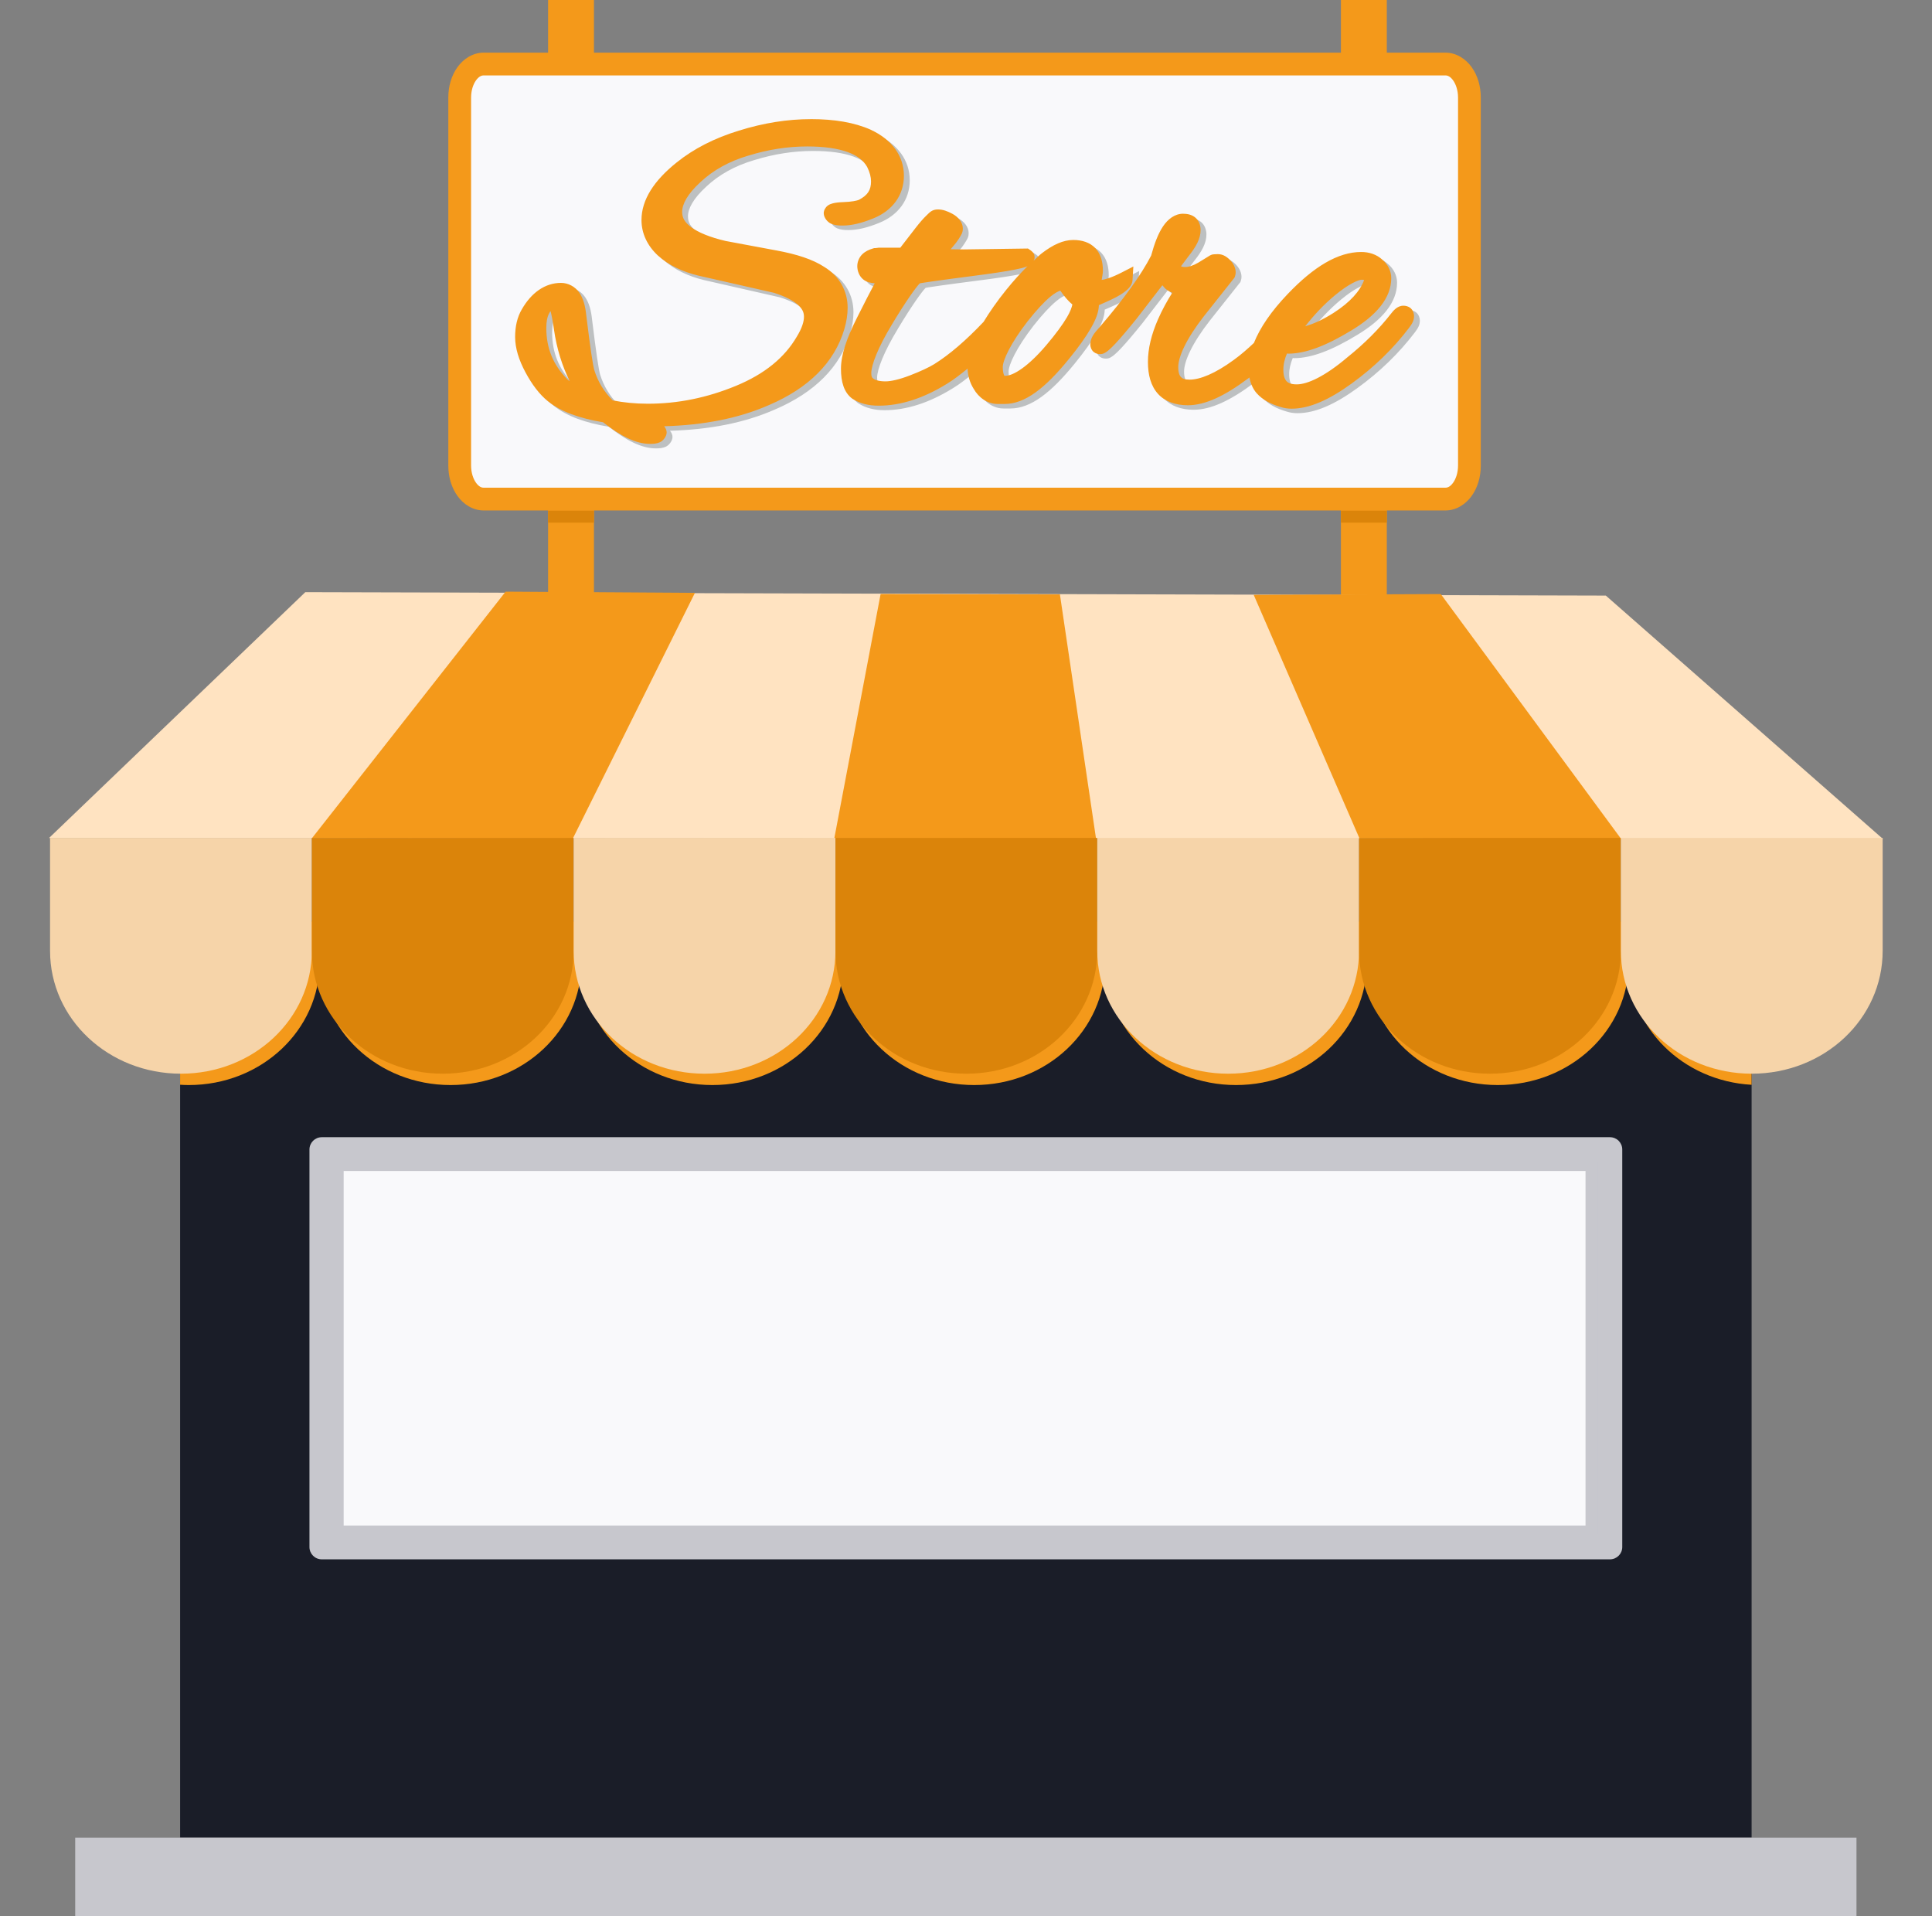
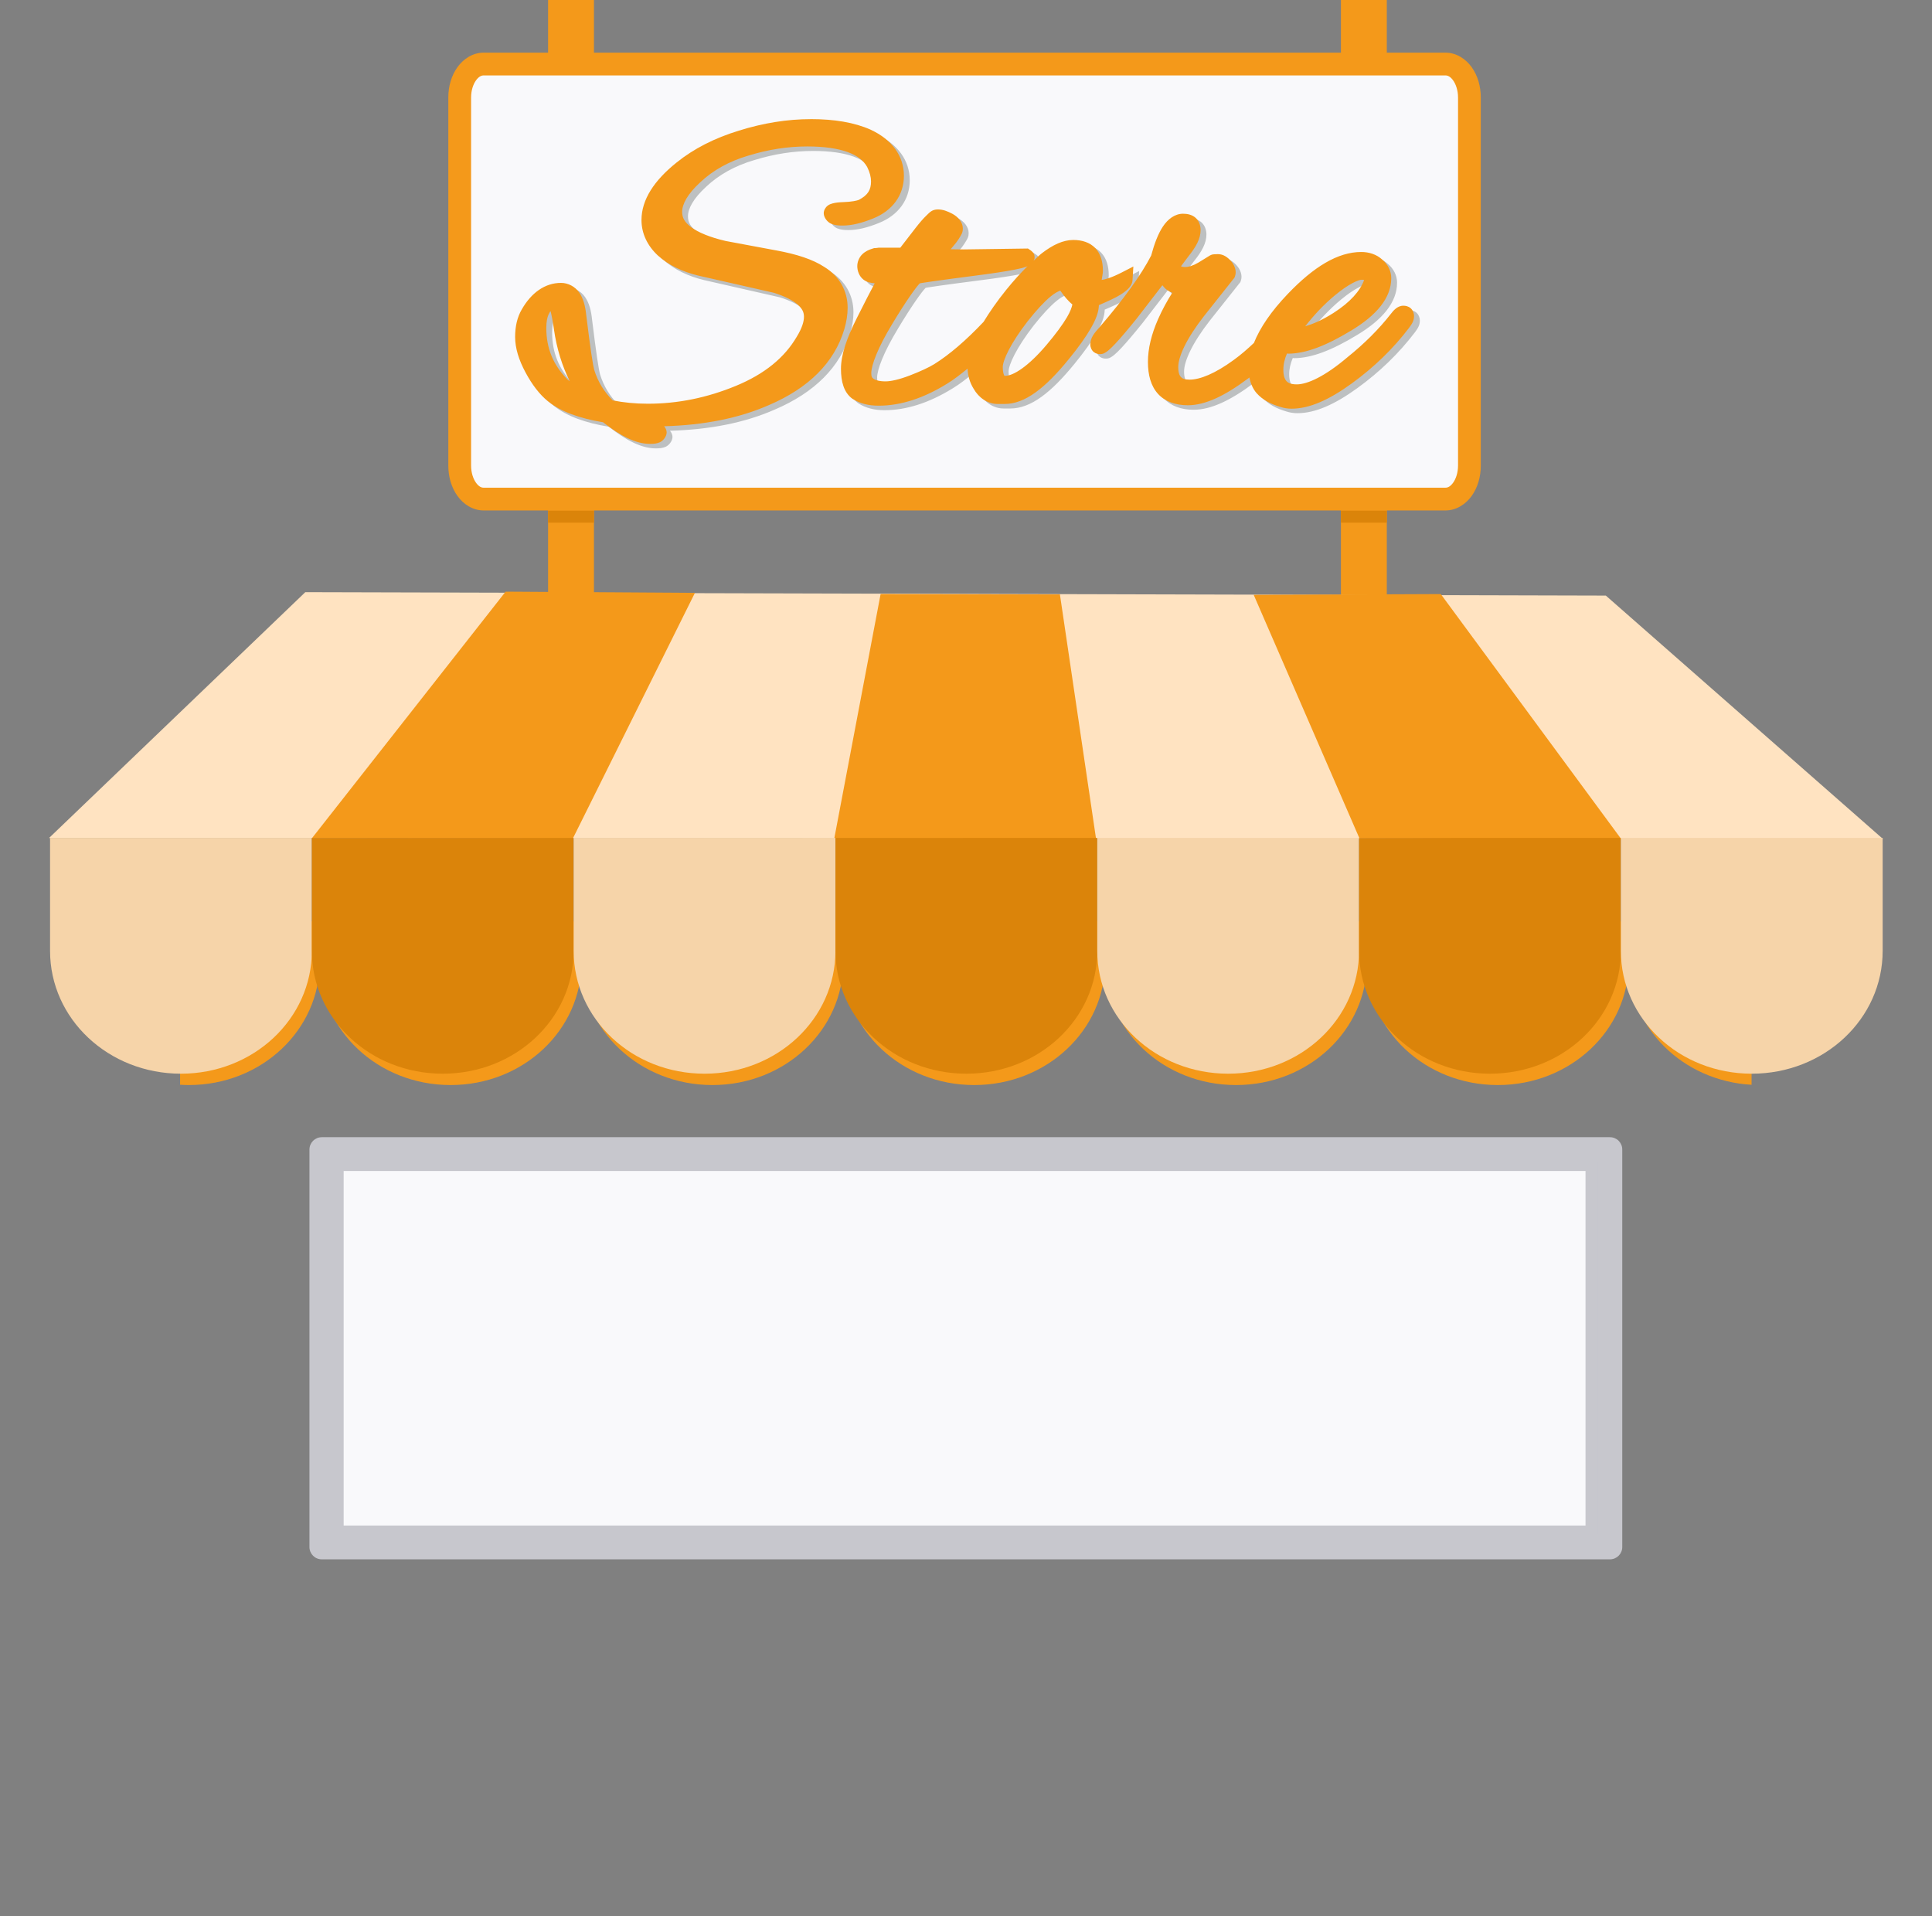
<svg xmlns="http://www.w3.org/2000/svg" width="121" height="120" viewBox="0 0 121 120" fill="none">
  <rect x="0" y="0" width="121" height="120" fill="#808080" stroke="none" />
  <path d="M34.326 0H37.199V38.149H34.326V0Z" fill="#F4991A" />
  <path d="M83.982 0H86.855V38.149H83.982V0Z" fill="#F4991A" />
  <path d="M83.982 31.966V32.73H86.855V31.966H83.982Z" fill="#DB840A" />
-   <path d="M11.281 57.702H109.702V115.078H11.281V57.702Z" fill="#1A1D28" />
  <path d="M11.279 57.702V67.929C11.459 67.94 11.64 67.948 11.824 67.948C16.366 67.948 20.022 64.516 20.022 60.254C20.022 64.516 23.678 67.948 28.22 67.948C32.761 67.948 36.418 64.516 36.418 60.254C36.418 64.516 40.075 67.948 44.617 67.948C49.159 67.948 52.815 64.516 52.815 60.254C52.815 64.516 56.471 67.948 61.013 67.948C65.555 67.948 69.212 64.516 69.212 60.254C69.212 64.516 72.869 67.948 77.41 67.948C81.952 67.948 85.609 64.516 85.609 60.254C85.609 64.516 89.264 67.948 93.806 67.948C98.348 67.948 102.005 64.516 102.005 60.254C102.005 64.357 105.394 67.689 109.7 67.932V57.702H11.279Z" fill="#F4991A" />
  <path d="M3.07 52.478L117.93 52.538L100.572 37.297L19.121 37.083L3.07 52.478Z" fill="#FFE3C1" />
  <path d="M19.551 52.472L31.666 37.05L43.523 37.126L35.876 52.51L19.551 52.472Z" fill="#F4991A" />
  <path d="M55.152 37.2L66.382 37.224L68.644 52.518L52.25 52.507L55.152 37.2Z" fill="#F4991A" />
  <path d="M78.519 37.251L85.134 52.481L101.557 52.571L90.236 37.202L78.519 37.251Z" fill="#F4991A" />
  <path d="M3.135 52.473V59.543C3.135 63.806 6.791 67.237 11.333 67.237C15.875 67.237 19.531 63.806 19.531 59.543V52.473H3.135Z" fill="#F6D4A9" />
  <path d="M19.531 52.473V59.543C19.531 63.806 23.188 67.237 27.73 67.237C32.271 67.237 35.928 63.806 35.928 59.543V52.473H19.531Z" fill="#DB840A" />
  <path d="M35.928 52.473V59.543C35.928 63.806 39.584 67.237 44.126 67.237C48.668 67.237 52.324 63.806 52.324 59.543V52.473H35.928Z" fill="#F6D4A9" />
  <path d="M52.324 52.473V59.543C52.324 63.806 55.981 67.237 60.523 67.237C65.064 67.237 68.721 63.806 68.721 59.543V52.473H52.324Z" fill="#DB840A" />
  <path d="M68.721 52.473V59.543C68.721 63.806 72.377 67.237 76.919 67.237C81.461 67.237 85.117 63.806 85.117 59.543V52.473H68.721Z" fill="#F6D4A9" />
  <path d="M85.117 52.473V59.543C85.117 63.806 88.774 67.237 93.315 67.237C97.857 67.237 101.514 63.806 101.514 59.543V52.473H85.117Z" fill="#DB840A" />
  <path d="M101.514 52.473V59.543C101.514 63.806 105.17 67.237 109.712 67.237C114.254 67.237 117.91 63.806 117.91 59.543V52.473H101.514Z" fill="#F6D4A9" />
-   <path d="M4.711 115.078H116.27V120H4.711V115.078Z" fill="#C7C7CD" />
  <path d="M20.151 71.214C19.726 71.214 19.381 71.558 19.381 71.984V96.879C19.381 97.304 19.726 97.649 20.151 97.649H100.832C101.257 97.648 101.601 97.304 101.601 96.879V71.984C101.601 71.559 101.257 71.214 100.832 71.214H20.151Z" fill="#C7C7CD" />
  <path d="M20.922 72.754H100.063V96.109H20.922V72.754Z" fill="#C7C7CD" />
  <path d="M21.523 73.332H99.3V95.531H21.523V73.332Z" fill="#F9F9FB" />
  <path d="M34.324 31.966V32.73H37.197V31.966H34.324Z" fill="#DB840A" />
  <path d="M30.291 3.297C29.609 3.297 29.021 3.688 28.65 4.207C28.278 4.726 28.078 5.387 28.078 6.105V29.158C28.078 29.875 28.278 30.537 28.65 31.056C29.021 31.575 29.609 31.966 30.291 31.966H90.528C91.211 31.966 91.798 31.575 92.17 31.056C92.541 30.537 92.741 29.876 92.741 29.158V6.105C92.741 5.387 92.541 4.726 92.17 4.207C91.798 3.688 91.211 3.297 90.528 3.297H30.291Z" fill="#F4991A" />
  <path d="M30.291 4.723H90.528C90.676 4.723 90.839 4.799 91.01 5.037C91.181 5.276 91.316 5.661 91.316 6.105V29.158C91.316 29.602 91.181 29.988 91.01 30.226C90.84 30.464 90.676 30.54 90.528 30.54H30.291C30.143 30.54 29.98 30.465 29.809 30.226C29.638 29.988 29.504 29.601 29.504 29.158V6.105C29.504 5.661 29.638 5.276 29.809 5.037C29.98 4.799 30.143 4.723 30.291 4.723Z" fill="#F9F9FB" />
  <path d="M51.142 7.743C49.673 7.743 48.172 7.985 46.642 8.464H46.641C45.121 8.927 43.816 9.591 42.739 10.46C41.333 11.585 40.542 12.787 40.542 14.063C40.542 14.894 40.905 15.661 41.554 16.27L41.557 16.273L41.559 16.275C42.222 16.878 43.083 17.296 44.112 17.544H44.114L48.83 18.616C49.528 18.836 50.027 19.097 50.321 19.355C50.617 19.616 50.717 19.839 50.717 20.12C50.717 20.424 50.588 20.841 50.276 21.351L50.273 21.355L50.271 21.36C49.505 22.675 48.257 23.701 46.463 24.442C44.651 25.192 42.814 25.564 40.939 25.564C40.145 25.564 39.416 25.489 38.739 25.355C38.201 24.819 37.808 24.189 37.574 23.425L37.574 23.423L37.573 23.421C37.557 23.371 37.479 22.981 37.395 22.404C37.311 21.827 37.205 21.026 37.08 20.006L37.081 20.015C37.023 19.439 36.898 18.969 36.641 18.599C36.385 18.23 35.95 17.997 35.501 17.997C34.494 17.997 33.632 18.622 33.042 19.662C32.757 20.146 32.627 20.729 32.627 21.383C32.627 22.081 32.856 22.818 33.276 23.601C33.692 24.376 34.155 24.985 34.689 25.416H34.69H34.69C35.501 26.068 36.66 26.48 38.135 26.725C39.223 27.581 40.178 28.079 41.074 28.079C41.296 28.079 41.486 28.066 41.687 27.98C41.887 27.894 42.118 27.625 42.118 27.358C42.118 27.233 42.053 27.078 41.959 26.975C44.436 26.906 46.639 26.479 48.531 25.645H48.532C51.007 24.584 52.624 22.989 53.243 20.899H53.244C53.38 20.433 53.452 19.984 53.452 19.554C53.452 18.482 52.923 17.568 51.989 16.997C51.272 16.527 50.273 16.2 48.969 15.961H48.968L45.809 15.372C44.818 15.139 44.099 14.838 43.667 14.519C43.235 14.199 43.087 13.913 43.087 13.551C43.087 13.07 43.413 12.44 44.224 11.696L44.226 11.694L44.228 11.691C45.031 10.938 46.027 10.383 47.24 10.024H47.243H47.246C48.477 9.643 49.702 9.453 50.927 9.453C51.994 9.453 52.842 9.58 53.461 9.807C54.074 10.033 54.45 10.342 54.674 10.735C54.841 11.072 54.917 11.372 54.917 11.64C54.917 12.179 54.717 12.498 54.161 12.795C54.042 12.848 53.702 12.922 53.199 12.938H53.199C52.919 12.948 52.701 12.968 52.502 13.023C52.403 13.05 52.304 13.083 52.194 13.166C52.083 13.25 51.956 13.435 51.956 13.632C51.956 13.919 52.2 14.201 52.422 14.295C52.645 14.389 52.867 14.407 53.134 14.407C53.706 14.407 54.333 14.253 55.033 13.969C56.251 13.489 56.977 12.513 56.977 11.29C56.977 10.035 56.206 9.012 54.896 8.406L54.892 8.403L54.889 8.401C53.873 7.951 52.623 7.741 51.142 7.741L51.142 7.743ZM59.112 13.397C58.735 13.397 58.594 13.58 58.393 13.771C58.192 13.961 57.971 14.217 57.711 14.551H57.71L57.709 14.554C57.35 15.022 57.041 15.421 56.75 15.793H55.384L55.345 15.8C55.25 15.816 55.182 15.82 55.181 15.82H55.113L55.048 15.839C54.782 15.916 54.546 16.029 54.359 16.216C54.171 16.404 54.057 16.68 54.057 16.945C54.057 17.252 54.181 17.585 54.433 17.785C54.639 17.948 54.888 18.003 55.147 18.023C54.835 18.617 54.53 19.198 54.055 20.148C53.392 21.455 53.034 22.503 53.034 23.379C53.034 24.189 53.219 24.861 53.74 25.245L53.751 25.253L53.764 25.261C54.217 25.555 54.774 25.688 55.397 25.688C56.778 25.688 58.201 25.221 59.654 24.327C60.114 24.052 60.538 23.711 60.962 23.369C60.983 23.813 61.102 24.24 61.336 24.615C61.663 25.197 62.222 25.58 62.851 25.58H63.282C64.563 25.58 65.834 24.576 67.287 22.793H67.287C67.898 22.045 68.363 21.398 68.684 20.838C68.994 20.297 69.176 19.841 69.189 19.39C69.715 19.163 70.206 18.944 70.526 18.745C70.724 18.623 70.885 18.505 71.019 18.368C71.153 18.231 71.282 18.062 71.297 17.808L71.346 16.971L70.6 17.354C69.981 17.672 69.53 17.8 69.363 17.807C69.39 17.618 69.44 17.404 69.44 17.242C69.44 16.682 69.304 16.181 68.966 15.823C68.627 15.465 68.13 15.309 67.588 15.309C66.943 15.309 66.298 15.617 65.614 16.142C65.449 16.269 65.27 16.453 65.098 16.608C65.125 16.547 65.163 16.499 65.163 16.407C65.163 16.159 65.053 16.086 65.002 16.035C64.951 15.984 64.911 15.956 64.869 15.928L64.745 15.845L60.727 15.902C60.386 15.902 60.185 15.893 59.904 15.89C60.009 15.761 60.17 15.582 60.251 15.473C60.366 15.317 60.456 15.182 60.527 15.055C60.597 14.928 60.667 14.827 60.667 14.604C60.667 14.188 60.359 13.856 60.01 13.67C59.702 13.505 59.419 13.398 59.112 13.398L59.112 13.397ZM74.46 13.666C73.948 13.666 73.51 14 73.2 14.464C72.901 14.912 72.668 15.52 72.46 16.289C71.841 17.486 70.764 18.991 69.225 20.777C68.895 21.146 68.651 21.423 68.651 21.871C68.651 22.006 68.721 22.21 68.864 22.325C69.008 22.44 69.156 22.457 69.264 22.457C69.44 22.457 69.521 22.402 69.594 22.359C69.668 22.316 69.729 22.27 69.793 22.215C69.923 22.107 70.064 21.968 70.233 21.787C70.571 21.425 71.015 20.901 71.575 20.206L71.578 20.201L73.164 18.144C73.23 18.222 73.292 18.306 73.369 18.372C73.492 18.476 73.632 18.558 73.781 18.617C73.467 19.116 73.166 19.653 72.891 20.277C72.477 21.22 72.258 22.11 72.258 22.947C72.258 23.764 72.444 24.453 72.887 24.943C73.33 25.433 73.995 25.66 74.756 25.66C75.856 25.66 77.085 25.065 78.542 23.976L78.547 23.973L78.552 23.969C78.573 23.953 78.588 23.934 78.609 23.918C78.69 24.284 78.824 24.629 79.07 24.907C79.434 25.316 79.95 25.592 80.578 25.771C80.792 25.841 81.021 25.875 81.258 25.875C82.375 25.875 83.605 25.322 85.012 24.303C86.411 23.291 87.613 22.127 88.612 20.814L88.615 20.809L88.618 20.805C88.786 20.574 88.925 20.387 88.925 20.066C88.925 19.919 88.862 19.711 88.711 19.581C88.56 19.452 88.389 19.426 88.258 19.426C88.044 19.426 87.893 19.518 87.777 19.611C87.661 19.704 87.567 19.812 87.471 19.94L87.477 19.933C86.73 20.888 85.824 21.795 84.754 22.654L84.749 22.658L84.744 22.663C83.365 23.833 82.265 24.352 81.581 24.352C81.226 24.352 81.051 24.27 80.94 24.153C80.829 24.035 80.741 23.823 80.741 23.431C80.741 23.077 80.829 22.745 80.967 22.418C80.993 22.418 81.016 22.429 81.043 22.429C82.147 22.429 83.433 21.925 84.977 20.988H84.978C86.569 20.033 87.498 18.945 87.498 17.698C87.498 17.248 87.277 16.819 86.925 16.53C86.579 16.216 86.115 16.062 85.619 16.062C84.153 16.062 82.643 16.989 81.02 18.686C79.985 19.768 79.29 20.783 78.895 21.758C78.495 22.137 78.078 22.501 77.625 22.829H77.624H77.624C76.463 23.678 75.519 24.056 74.864 24.056C74.554 24.056 74.413 23.986 74.325 23.892C74.236 23.797 74.158 23.617 74.158 23.27C74.158 22.622 74.659 21.502 75.778 20.067H75.778C75.779 20.067 75.779 20.065 75.78 20.065L77.682 17.667L77.708 17.596C77.84 17.244 77.676 16.869 77.454 16.623C77.246 16.392 76.984 16.196 76.641 16.196C76.559 16.196 76.489 16.198 76.419 16.205C76.349 16.212 76.29 16.207 76.158 16.273L76.139 16.282L75.427 16.72C75.082 16.924 74.803 17.003 74.595 17.003C74.427 17.003 74.377 16.977 74.327 16.959L74.779 16.355L74.79 16.342C75.263 15.752 75.558 15.236 75.558 14.682C75.558 14.411 75.462 14.111 75.239 13.917C75.016 13.725 74.736 13.666 74.46 13.666ZM64.718 16.951C64.295 17.369 63.859 17.843 63.394 18.42H63.393C62.801 19.154 62.347 19.813 61.965 20.439C60.858 21.607 59.825 22.492 58.885 23.079C58.551 23.286 58.035 23.53 57.352 23.792C56.682 24.05 56.159 24.164 55.828 24.164C55.428 24.164 55.185 24.083 55.079 24.006C54.973 23.929 54.933 23.869 54.933 23.646C54.933 23.155 55.339 22.063 56.237 20.584H56.238L56.238 20.581C57.103 19.14 57.732 18.269 57.97 18.026C58.018 18.016 58.023 18.014 58.115 17.999C58.282 17.972 58.517 17.938 58.816 17.895C59.413 17.81 60.269 17.696 61.38 17.553C62.507 17.409 63.355 17.28 63.937 17.163C64.228 17.105 64.45 17.052 64.63 16.991C64.66 16.98 64.689 16.962 64.718 16.951V16.951ZM85.646 17.8C85.74 17.8 85.745 17.808 85.8 17.817C85.541 18.509 84.931 19.206 83.88 19.879C83.16 20.337 82.594 20.572 82.11 20.716C82.633 20.043 83.236 19.381 84.012 18.74H84.013H84.014C84.825 18.067 85.447 17.8 85.646 17.8ZM66.77 18.481C67.027 18.855 67.277 19.142 67.527 19.352C67.487 19.535 67.4 19.791 67.189 20.148C66.915 20.613 66.485 21.198 65.904 21.885C64.753 23.246 63.818 23.816 63.335 23.816C63.246 23.816 63.286 23.831 63.255 23.783C63.224 23.734 63.168 23.561 63.168 23.271C63.168 22.85 63.646 21.796 64.734 20.39H64.734C65.287 19.689 65.771 19.172 66.164 18.849C66.426 18.632 66.619 18.536 66.77 18.481ZM34.848 19.765V19.768C34.911 20.019 34.982 20.376 35.055 20.889C35.234 22.13 35.576 23.21 36.05 24.158C36.005 24.117 35.941 24.085 35.9 24.041L35.898 24.039L35.897 24.036C35.006 23.129 34.58 22.088 34.58 20.818C34.58 20.434 34.639 20.151 34.724 19.971C34.797 19.813 34.82 19.8 34.848 19.765Z" fill="#BDC0C1" />
  <path d="M50.777 7.461C49.308 7.461 47.806 7.703 46.276 8.181H46.276C44.756 8.645 43.451 9.309 42.373 10.178C40.968 11.303 40.176 12.505 40.176 13.781C40.176 14.612 40.539 15.378 41.189 15.988L41.192 15.99L41.194 15.993C41.857 16.596 42.718 17.014 43.746 17.262H43.749L48.465 18.334C49.163 18.554 49.662 18.815 49.956 19.073C50.252 19.334 50.352 19.557 50.352 19.838C50.352 20.142 50.223 20.559 49.911 21.069L49.908 21.073L49.906 21.078C49.14 22.393 47.892 23.419 46.098 24.16C44.285 24.91 42.449 25.282 40.574 25.282C39.78 25.282 39.05 25.207 38.373 25.073C37.836 24.537 37.443 23.907 37.209 23.143L37.208 23.141L37.208 23.139C37.192 23.089 37.114 22.699 37.03 22.122C36.946 21.545 36.84 20.744 36.715 19.724L36.716 19.733C36.657 19.157 36.533 18.687 36.276 18.317C36.019 17.948 35.584 17.715 35.136 17.715C34.129 17.715 33.267 18.34 32.677 19.38C32.392 19.864 32.262 20.447 32.262 21.101C32.262 21.799 32.491 22.536 32.911 23.319C33.327 24.094 33.79 24.703 34.324 25.134H34.324H34.325C35.135 25.786 36.295 26.198 37.769 26.443C38.858 27.299 39.813 27.797 40.709 27.797C40.931 27.797 41.121 27.784 41.321 27.698C41.522 27.612 41.753 27.343 41.753 27.076C41.753 26.951 41.687 26.797 41.594 26.693C44.071 26.624 46.274 26.197 48.166 25.363H48.167C50.641 24.302 52.259 22.707 52.878 20.617H52.879C53.015 20.151 53.087 19.702 53.087 19.272C53.087 18.2 52.557 17.286 51.624 16.715C50.907 16.245 49.908 15.918 48.604 15.679H48.602L45.444 15.09C44.452 14.857 43.733 14.556 43.302 14.237C42.87 13.917 42.722 13.631 42.722 13.269C42.722 12.788 43.048 12.158 43.859 11.414L43.861 11.412L43.863 11.409C44.666 10.656 45.661 10.101 46.875 9.742H46.877H46.881C48.112 9.361 49.337 9.171 50.562 9.171C51.629 9.171 52.477 9.298 53.095 9.525C53.709 9.751 54.085 10.06 54.309 10.453C54.476 10.79 54.552 11.09 54.552 11.358C54.552 11.897 54.352 12.216 53.796 12.513C53.677 12.566 53.337 12.639 52.834 12.656H52.834C52.554 12.666 52.336 12.685 52.137 12.74C52.038 12.768 51.939 12.8 51.828 12.884C51.718 12.968 51.59 13.153 51.59 13.35C51.59 13.637 51.835 13.918 52.057 14.012C52.279 14.107 52.502 14.125 52.769 14.125C53.341 14.125 53.968 13.97 54.668 13.687C55.886 13.207 56.612 12.231 56.612 11.008C56.612 9.753 55.84 8.729 54.531 8.124L54.528 8.121L54.524 8.119C53.508 7.669 52.258 7.459 50.777 7.459L50.777 7.461ZM58.747 13.115C58.37 13.115 58.228 13.298 58.028 13.489C57.827 13.679 57.606 13.935 57.346 14.269H57.345L57.344 14.271C56.985 14.739 56.675 15.139 56.385 15.511H55.019L54.98 15.518C54.885 15.533 54.817 15.538 54.816 15.538H54.748L54.682 15.557C54.417 15.634 54.181 15.746 53.993 15.934C53.806 16.122 53.691 16.398 53.691 16.663C53.691 16.97 53.816 17.302 54.068 17.502C54.274 17.666 54.522 17.721 54.782 17.741C54.469 18.335 54.164 18.916 53.69 19.865C53.027 21.172 52.669 22.221 52.669 23.096C52.669 23.906 52.854 24.579 53.375 24.963L53.386 24.971L53.398 24.978C53.852 25.273 54.408 25.405 55.032 25.405C56.412 25.405 57.836 24.939 59.289 24.045C59.748 23.769 60.173 23.429 60.597 23.087C60.618 23.531 60.737 23.957 60.971 24.333C61.298 24.915 61.857 25.298 62.486 25.298H62.916C64.198 25.298 65.469 24.294 66.921 22.511H66.922C67.533 21.763 67.998 21.116 68.319 20.555C68.629 20.014 68.811 19.559 68.823 19.108C69.35 18.881 69.841 18.662 70.161 18.463C70.359 18.34 70.52 18.223 70.653 18.086C70.787 17.949 70.917 17.78 70.931 17.526L70.981 16.689L70.235 17.072C69.616 17.39 69.165 17.518 68.998 17.525C69.025 17.336 69.075 17.122 69.075 16.959C69.075 16.399 68.939 15.899 68.6 15.54C68.262 15.182 67.765 15.027 67.223 15.027C66.578 15.027 65.933 15.335 65.249 15.86C65.084 15.986 64.905 16.171 64.733 16.326C64.76 16.265 64.797 16.217 64.797 16.125C64.797 15.876 64.688 15.803 64.637 15.752C64.586 15.701 64.546 15.674 64.504 15.646L64.38 15.563L60.361 15.619C60.021 15.619 59.819 15.611 59.539 15.607C59.644 15.479 59.805 15.3 59.885 15.191C60.001 15.035 60.091 14.9 60.161 14.773C60.232 14.645 60.302 14.545 60.302 14.321C60.302 13.906 59.994 13.574 59.645 13.387C59.337 13.223 59.053 13.116 58.746 13.116L58.747 13.115ZM74.095 13.384C73.582 13.384 73.145 13.718 72.835 14.182C72.537 14.63 72.303 15.238 72.095 16.007C71.476 17.204 70.399 18.709 68.86 20.495C68.53 20.864 68.286 21.141 68.286 21.589C68.286 21.724 68.356 21.928 68.499 22.043C68.644 22.158 68.79 22.175 68.899 22.175C69.075 22.175 69.156 22.12 69.23 22.077C69.303 22.034 69.364 21.988 69.428 21.933C69.558 21.825 69.699 21.686 69.868 21.505C70.206 21.143 70.65 20.619 71.21 19.924L71.213 19.919L72.799 17.862C72.865 17.94 72.927 18.024 73.004 18.09C73.127 18.194 73.267 18.276 73.416 18.335C73.102 18.834 72.801 19.371 72.526 19.995C72.112 20.938 71.894 21.828 71.894 22.665C71.894 23.482 72.079 24.171 72.522 24.661C72.965 25.151 73.63 25.378 74.391 25.378C75.491 25.378 76.72 24.783 78.177 23.694L78.182 23.691L78.188 23.687C78.208 23.671 78.224 23.652 78.244 23.636C78.325 24.002 78.459 24.347 78.705 24.625C79.069 25.034 79.585 25.31 80.213 25.489C80.427 25.559 80.656 25.593 80.894 25.593C82.01 25.593 83.24 25.04 84.647 24.021C86.046 23.009 87.248 21.845 88.247 20.532L88.25 20.527L88.253 20.523C88.421 20.292 88.56 20.105 88.56 19.784C88.56 19.637 88.497 19.429 88.346 19.299C88.195 19.17 88.024 19.144 87.893 19.144C87.68 19.144 87.528 19.236 87.412 19.329C87.296 19.422 87.203 19.53 87.106 19.658L87.112 19.651C86.365 20.606 85.459 21.513 84.389 22.372L84.385 22.376L84.379 22.381C83 23.551 81.9 24.07 81.216 24.07C80.861 24.07 80.686 23.988 80.576 23.871C80.465 23.753 80.376 23.541 80.376 23.149C80.376 22.795 80.465 22.463 80.602 22.136C80.628 22.136 80.652 22.147 80.678 22.147C81.782 22.147 83.068 21.643 84.612 20.706H84.614C86.204 19.751 87.133 18.663 87.133 17.416C87.133 16.966 86.912 16.537 86.56 16.248C86.215 15.934 85.751 15.78 85.254 15.78C83.788 15.78 82.278 16.707 80.655 18.404C79.62 19.486 78.925 20.501 78.531 21.476C78.13 21.855 77.713 22.219 77.26 22.547H77.259H77.259C76.099 23.396 75.154 23.774 74.499 23.774C74.189 23.774 74.049 23.704 73.96 23.61C73.871 23.515 73.793 23.335 73.793 22.988C73.793 22.34 74.294 21.22 75.413 19.785H75.413C75.414 19.785 75.414 19.783 75.415 19.783L77.317 17.385L77.344 17.314C77.475 16.962 77.311 16.587 77.09 16.341C76.881 16.11 76.62 15.914 76.276 15.914C76.195 15.914 76.124 15.916 76.054 15.923C75.984 15.93 75.925 15.925 75.793 15.991L75.775 16L75.063 16.438C74.718 16.642 74.438 16.721 74.23 16.721C74.062 16.721 74.013 16.695 73.963 16.677L74.415 16.073L74.425 16.06C74.898 15.47 75.194 14.954 75.194 14.4C75.194 14.129 75.097 13.829 74.874 13.635C74.651 13.443 74.371 13.384 74.095 13.384ZM64.353 16.669C63.93 17.087 63.495 17.561 63.029 18.138H63.028C62.436 18.872 61.983 19.531 61.6 20.156C60.493 21.325 59.46 22.209 58.52 22.797C58.186 23.003 57.669 23.247 56.987 23.51C56.318 23.767 55.794 23.882 55.463 23.882C55.063 23.882 54.82 23.801 54.714 23.724C54.608 23.647 54.568 23.586 54.568 23.364C54.568 22.873 54.974 21.781 55.872 20.301H55.873L55.873 20.299C56.738 18.857 57.367 17.986 57.605 17.743C57.653 17.733 57.658 17.732 57.75 17.717C57.917 17.689 58.152 17.655 58.45 17.613C59.048 17.528 59.904 17.414 61.015 17.27C62.142 17.126 62.989 16.997 63.572 16.881C63.863 16.823 64.085 16.77 64.265 16.708C64.295 16.698 64.324 16.679 64.353 16.668V16.669ZM85.281 17.517C85.374 17.517 85.38 17.526 85.435 17.534C85.176 18.226 84.567 18.924 83.516 19.597C82.795 20.054 82.229 20.29 81.745 20.434C82.269 19.761 82.871 19.098 83.647 18.458H83.648H83.649C84.46 17.785 85.082 17.518 85.281 17.518V17.517ZM66.405 18.199C66.662 18.573 66.912 18.859 67.162 19.069C67.122 19.253 67.034 19.509 66.825 19.865C66.55 20.331 66.121 20.916 65.539 21.603C64.388 22.964 63.453 23.533 62.97 23.533C62.881 23.533 62.921 23.549 62.89 23.5C62.859 23.452 62.803 23.279 62.803 22.989C62.803 22.567 63.281 21.513 64.369 20.108H64.37C64.922 19.407 65.406 18.89 65.799 18.567C66.061 18.35 66.254 18.254 66.405 18.199ZM34.483 19.483V19.486C34.546 19.737 34.617 20.094 34.69 20.606C34.868 21.848 35.211 22.928 35.684 23.876C35.639 23.834 35.576 23.802 35.535 23.759L35.533 23.756L35.532 23.754C34.641 22.846 34.215 21.806 34.215 20.536C34.215 20.151 34.274 19.869 34.358 19.689C34.432 19.531 34.455 19.518 34.483 19.483Z" fill="#F4991A" />
</svg>